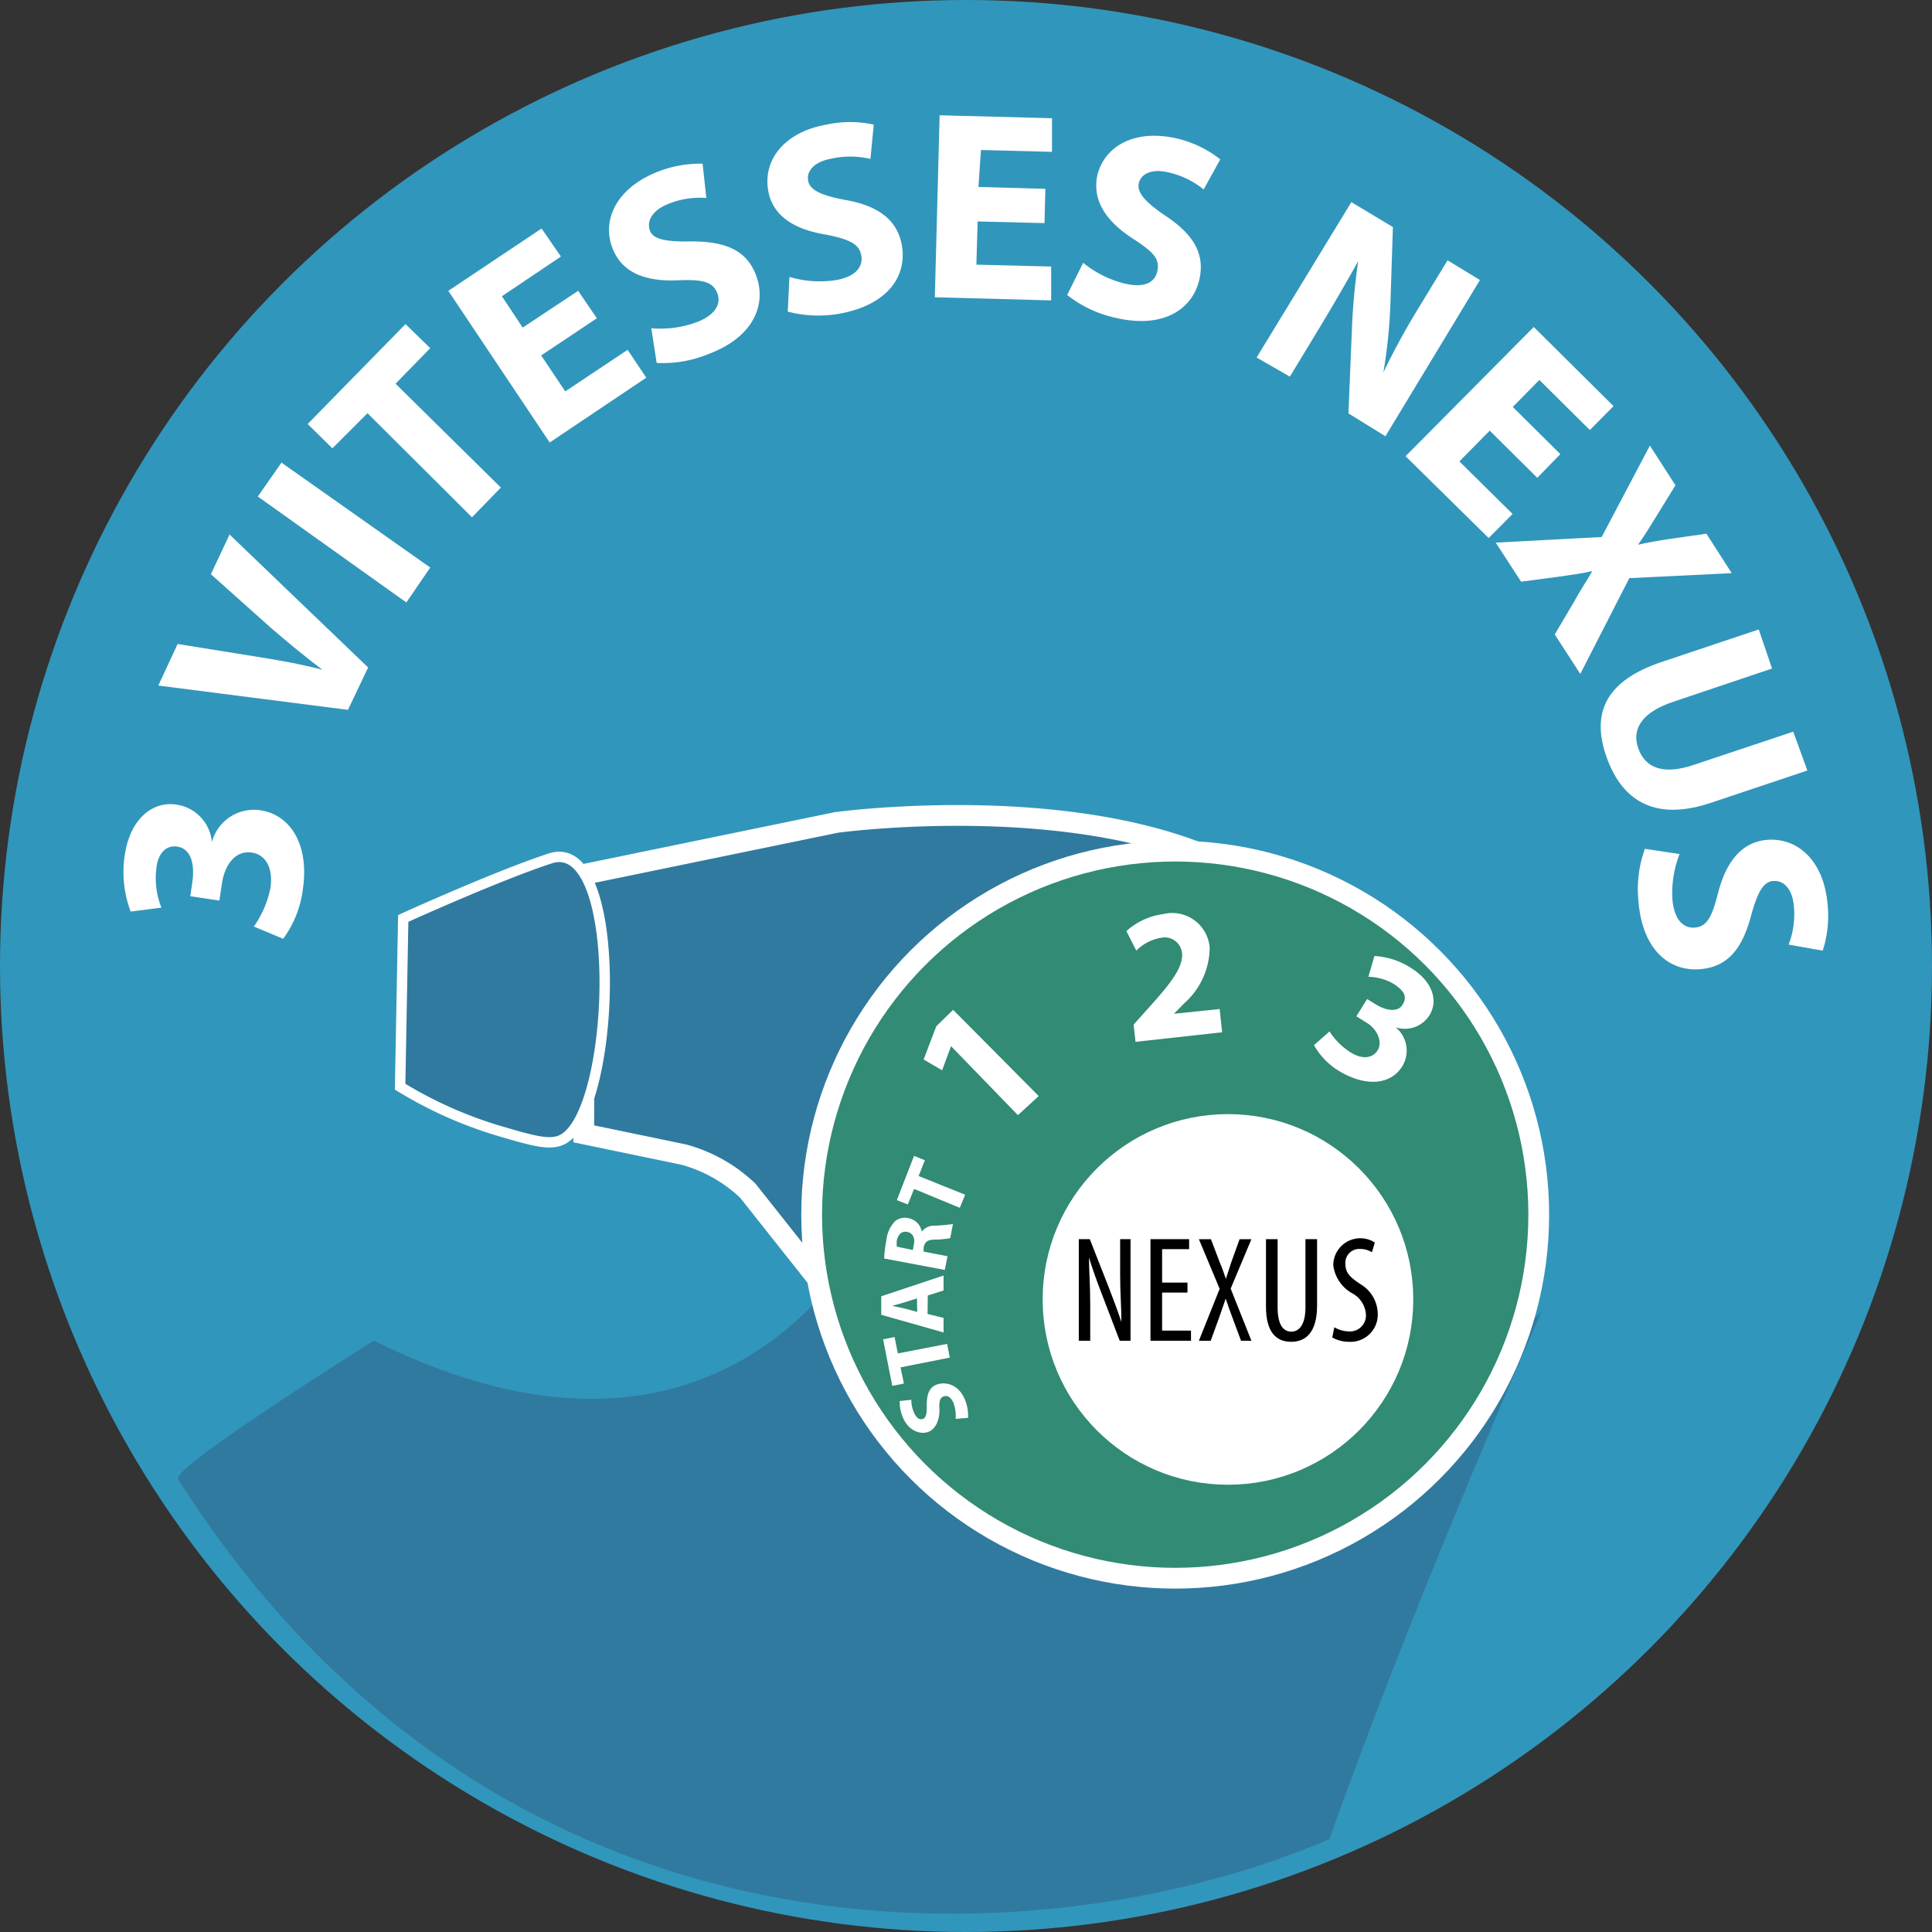
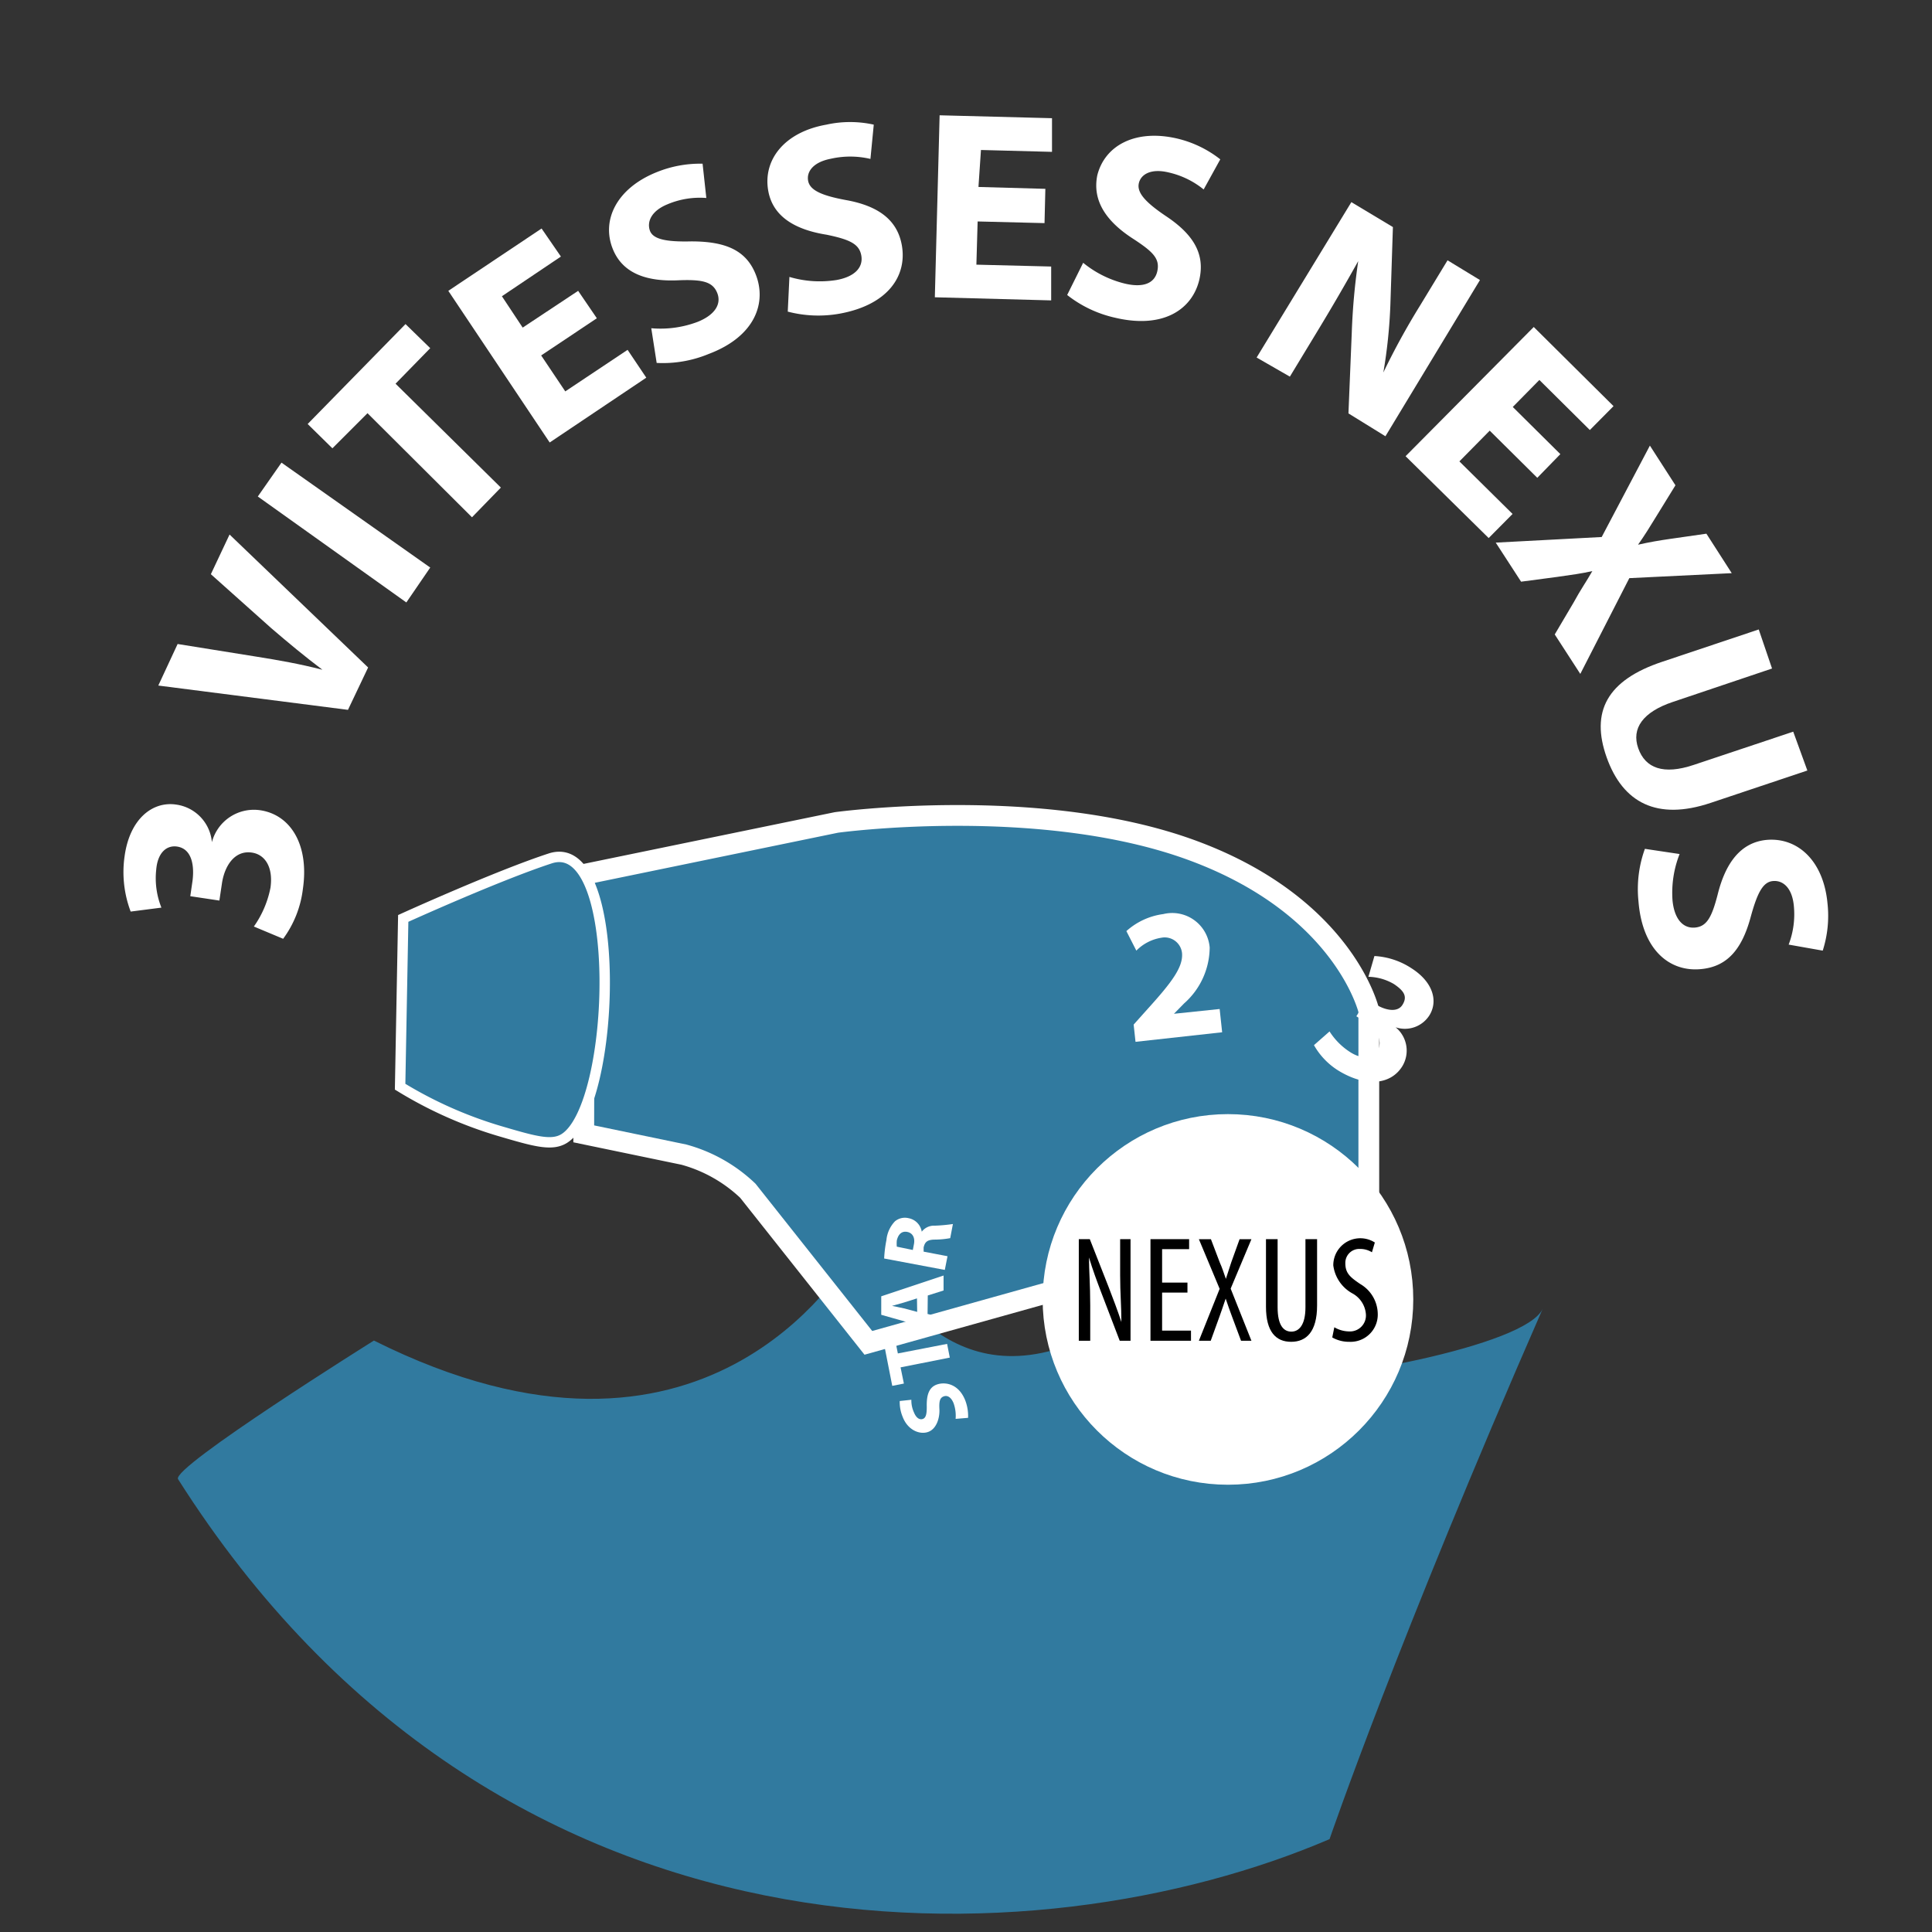
<svg xmlns="http://www.w3.org/2000/svg" viewBox="0 0 93 93">
  <rect x="0" y="0" width="93" height="93" fill="#333333" stroke="none" />
  <defs>
    <style>.cls-1{fill:#3196bb;}.cls-2,.cls-4,.cls-5{fill:#317a9f;}.cls-3,.cls-7{fill:#fff;}.cls-4,.cls-5,.cls-6,.cls-7{stroke:#fff;stroke-miterlimit:10;}.cls-5{stroke-width:0.5px;}.cls-6{fill:#328b74;}</style>
  </defs>
  <title>Fichier 27</title>
  <g id="Calque_2" data-name="Calque 2">
    <g id="Calque_1-2" data-name="Calque 1">
-       <circle class="cls-1" cx="46.5" cy="46.5" r="46.5" />
      <path class="cls-2" d="M64,88.53c-14,6-40,7-55.43-17.33C8.23,70.64,18,64.53,18,64.53c16,8,22.56-3.61,23-4,1.61,0,4,7,11,4,1.3-.56,4,2,8,2S73.45,64.8,74.26,63C67.26,79,64,88.53,64,88.53Z" />
      <path class="cls-3" d="M12.22,44.6a4.85,4.85,0,0,0,.8-1.87c.14-1-.27-1.6-.9-1.69-.83-.12-1.32.65-1.44,1.51l-.12.8-1.4-.21.11-.76c.08-.65,0-1.52-.75-1.63-.5-.07-.93.29-1,1.11a3.81,3.81,0,0,0,.25,1.83l-1.48.19A5.37,5.37,0,0,1,6,41.2c.25-1.78,1.34-2.64,2.48-2.47a2,2,0,0,1,1.72,1.81h0A2.09,2.09,0,0,1,12.51,39c1.48.21,2.38,1.67,2.07,3.79a5.06,5.06,0,0,1-.95,2.4Z" />
      <path class="cls-3" d="M16.75,34.17,7.62,33l.93-2,3.8.61c1.07.17,2.09.35,3.17.63v0c-.85-.64-1.68-1.33-2.46-2l-2.91-2.6.9-1.91,6.67,6.4Z" />
      <path class="cls-3" d="M13.55,22.27l7.16,5.05L19.56,29,12.41,23.9Z" />
      <path class="cls-3" d="M17.69,19.89,16,21.58l-1.19-1.17,4.71-4.81,1.19,1.16-1.67,1.71,5.07,5-1.39,1.43Z" />
      <path class="cls-3" d="M28.73,15.32l-2.68,1.79,1.16,1.73,3-2,.9,1.34L26.46,21.3,21.58,14l4.49-3L27,12.35l-2.84,1.91,1,1.51L27.83,14Z" />
      <path class="cls-3" d="M31.35,15.8a5.06,5.06,0,0,0,2.24-.31c.84-.34,1.15-.87.93-1.4s-.71-.64-1.82-.6c-1.54.08-2.72-.31-3.2-1.5-.56-1.38.17-2.91,2.08-3.69a5.56,5.56,0,0,1,2.24-.42L34,9.53a4,4,0,0,0-1.86.3c-.79.32-1,.84-.86,1.26s.76.56,2,.53c1.65,0,2.63.43,3.09,1.57.55,1.36,0,3-2.26,3.85a5.76,5.76,0,0,1-2.5.43Z" />
      <path class="cls-3" d="M38,13.33a5.13,5.13,0,0,0,2.26.15c.9-.16,1.3-.62,1.2-1.18s-.56-.77-1.66-1c-1.52-.24-2.6-.87-2.82-2.12-.26-1.47.76-2.82,2.8-3.18a5.27,5.27,0,0,1,2.28,0l-.16,1.65A4.24,4.24,0,0,0,40,7.64c-.84.16-1.18.61-1.1,1.06s.63.71,1.82.93c1.62.29,2.48,1,2.69,2.17.26,1.45-.63,2.87-3,3.3A5.81,5.81,0,0,1,37.92,15Z" />
      <path class="cls-3" d="M50.28,10.74l-3.22-.08L47,12.74l3.6.09,0,1.63L45,14.31l.23-8.76,5.41.14,0,1.62-3.42-.09L47.1,9l3.22.09Z" />
      <path class="cls-3" d="M52.14,12.65a5.07,5.07,0,0,0,2,1c.88.21,1.44,0,1.57-.6s-.21-.93-1.14-1.54c-1.3-.83-2-1.83-1.75-3.07C53.18,7,54.66,6.2,56.67,6.67a5.34,5.34,0,0,1,2.07,1l-.8,1.45a4.1,4.1,0,0,0-1.69-.82c-.83-.2-1.33.08-1.43.52s.29.9,1.3,1.58c1.37.91,1.89,1.86,1.61,3.07-.34,1.42-1.73,2.38-4.07,1.82a5.74,5.74,0,0,1-2.29-1.09Z" />
      <path class="cls-3" d="M60.49,17.21l4.56-7.48,2,1.2-.12,3.69a24.59,24.59,0,0,1-.34,3.31l0,0a34.63,34.63,0,0,1,1.76-3.21l1.33-2.19,1.56.95L66.69,21,64.91,19.9,65.07,16a31.21,31.21,0,0,1,.31-3.43h0c-.56,1-1.18,2.08-1.92,3.3l-1.37,2.26Z" />
      <path class="cls-3" d="M74,23l-2.29-2.27-1.46,1.48,2.56,2.53-1.15,1.16-4-3.94,6.17-6.22,3.84,3.81-1.14,1.15-2.43-2.41-1.28,1.3,2.29,2.27Z" />
      <path class="cls-3" d="M74.84,30.54,75.75,29c.33-.61.61-1,.9-1.51l0,0c-.52.12-1,.18-1.69.28L73.22,28,72,26.12l5.1-.27,2.32-4.4,1.23,1.91-.93,1.51c-.31.51-.56.91-.87,1.35l0,0c.58-.13,1-.2,1.55-.28l1.74-.25,1.22,1.9-4.93.24-2.36,4.61Z" />
      <path class="cls-3" d="M85.3,32.18l-4.78,1.61c-1.43.48-2,1.27-1.66,2.23s1.21,1.29,2.67.8l4.79-1.6L87,37.09l-4.66,1.56c-2.57.86-4.22,0-5-2.19s0-3.72,2.69-4.61l4.63-1.55Z" />
      <path class="cls-3" d="M80.85,41.11a5.09,5.09,0,0,0-.34,2.24c.09.9.51,1.35,1.08,1.3s.81-.5,1.09-1.58c.37-1.5,1.09-2.52,2.36-2.64,1.49-.13,2.74,1,2.93,3.06a5.48,5.48,0,0,1-.23,2.27l-1.64-.29a4.09,4.09,0,0,0,.25-1.86c-.08-.86-.51-1.24-1-1.2s-.76.57-1.08,1.74c-.43,1.59-1.16,2.39-2.4,2.5-1.46.14-2.81-.87-3-3.27a5.69,5.69,0,0,1,.31-2.52Z" />
      <path class="cls-4" d="M28.12,42.09l12.14-2.5s9.83-1.35,17.15,1.35,8.48,7.71,8.48,7.71V57.9L41.8,64.64,36,57.32a7.22,7.22,0,0,0-3.08-1.74l-4.82-1Z" />
      <path class="cls-5" d="M26.49,41.32c-2.57.84-7.08,2.89-7.08,2.89h0l-.15,8.1A20.07,20.07,0,0,0,24,54.43c1.7.5,2.54.75,3.15.38C29.69,53.25,30.05,40.17,26.49,41.32Z" />
-       <circle class="cls-6" cx="56.57" cy="58.47" r="17.5" />
      <circle class="cls-7" cx="59.11" cy="62.55" r="8.42" />
      <path class="cls-3" d="M46,68.3a1.79,1.79,0,0,0-.1-.76c-.12-.29-.3-.39-.48-.32s-.22.24-.2.62-.12.92-.52,1.08-1-.06-1.25-.72a1.84,1.84,0,0,1-.14-.76l.56-.06A1.38,1.38,0,0,0,44,68c.11.27.28.36.43.3s.19-.26.18-.67c0-.56.15-.89.54-1s1,0,1.31.77a2.1,2.1,0,0,1,.14.85Z" />
      <path class="cls-3" d="M43.35,65.82l.16.78-.56.11-.44-2.24.55-.11.16.79,2.37-.46.13.66Z" />
      <path class="cls-3" d="M44.65,63.25l.77.19v.7l-3-.85V62.4l3-1,0,.72-.76.24Zm-.51-.75-.63.2-.57.16h0l.57.12.64.17Z" />
      <path class="cls-3" d="M42.56,60.58a6.08,6.08,0,0,1,.11-.89,1.51,1.51,0,0,1,.41-.9.75.75,0,0,1,.66-.15.79.79,0,0,1,.63.65h0A.74.74,0,0,1,45,59a7.89,7.89,0,0,0,.87-.08l-.13.68a4.19,4.19,0,0,1-.72.07c-.38,0-.5.11-.56.38l0,.2,1.15.22-.13.66Zm1.38-.41.05-.26c.07-.33-.06-.56-.32-.61s-.43.11-.5.41a1.48,1.48,0,0,0,0,.3Z" />
-       <path class="cls-3" d="M44,57.23l-.3.75-.53-.21L44,55.64l.52.21-.3.76,2.24.9-.26.63Z" />
-       <path class="cls-3" d="M45.78,50.36h0l-.43,1.16L44.46,51l.61-1.6.81-.79L50,52.76l-1,.92Z" />
      <path class="cls-3" d="M54.66,50.15l-.09-.83.68-.76c1.15-1.27,1.7-2,1.65-2.67a.84.84,0,0,0-1-.75,2.16,2.16,0,0,0-1.2.62l-.48-.94A3.31,3.31,0,0,1,56,44a1.81,1.81,0,0,1,2.23,1.61A3.62,3.62,0,0,1,57,48.3l-.49.5v0l2.2-.23.12,1.12Z" />
      <path class="cls-3" d="M64,49.65a3.25,3.25,0,0,0,1,1c.6.38,1.09.28,1.32-.1s0-1-.55-1.33l-.48-.3.52-.83.45.28c.4.24,1,.4,1.25,0s.08-.67-.41-1a2.52,2.52,0,0,0-1.23-.35l.29-1a3.6,3.6,0,0,1,1.77.58c1.06.67,1.3,1.59.88,2.27a1.4,1.4,0,0,1-1.63.58v0a1.45,1.45,0,0,1,.32,1.88c-.55.88-1.72,1-3,.25a3.43,3.43,0,0,1-1.25-1.27Z" />
      <path d="M51.93,64.54V59.65h.53l.9,2.29c.2.52.45,1.17.62,1.7h0c0-.77-.06-1.4-.06-2.24V59.65h.5v4.89H53.9L53,62.19c-.19-.5-.4-1.06-.58-1.66h0c0,.65.06,1.27.06,2.32v1.69Z" />
      <path d="M57.16,62.22H55.94v1.83h1.39v.49H55.38V59.65h1.86v.48h-1.3v1.61h1.22Z" />
      <path d="M59.74,64.54l-.44-1.18c-.1-.27-.19-.52-.3-.85h0c-.11.32-.2.6-.3.87l-.42,1.16h-.57l1-2.5-1-2.39h.58l.43,1.13c.1.22.18.46.29.78h0c.11-.35.18-.56.26-.8l.4-1.11h.57l-1,2.38,1,2.51Z" />
      <path d="M61.5,59.65v3.28c0,.87.29,1.17.66,1.17s.68-.32.68-1.17V59.65h.56v3.19c0,1.27-.52,1.75-1.25,1.75s-1.21-.48-1.21-1.69V59.65Z" />
      <path d="M64.23,63.89a1.43,1.43,0,0,0,.7.2.77.77,0,0,0,.82-.83,1.25,1.25,0,0,0-.65-1,1.8,1.8,0,0,1-.92-1.35,1.3,1.3,0,0,1,2-1.1l-.14.47a1.06,1.06,0,0,0-.58-.16.67.67,0,0,0-.7.69c0,.49.25.68.72,1a1.69,1.69,0,0,1,.84,1.41,1.31,1.31,0,0,1-1.37,1.37,1.62,1.62,0,0,1-.82-.21Z" />
    </g>
  </g>
</svg>